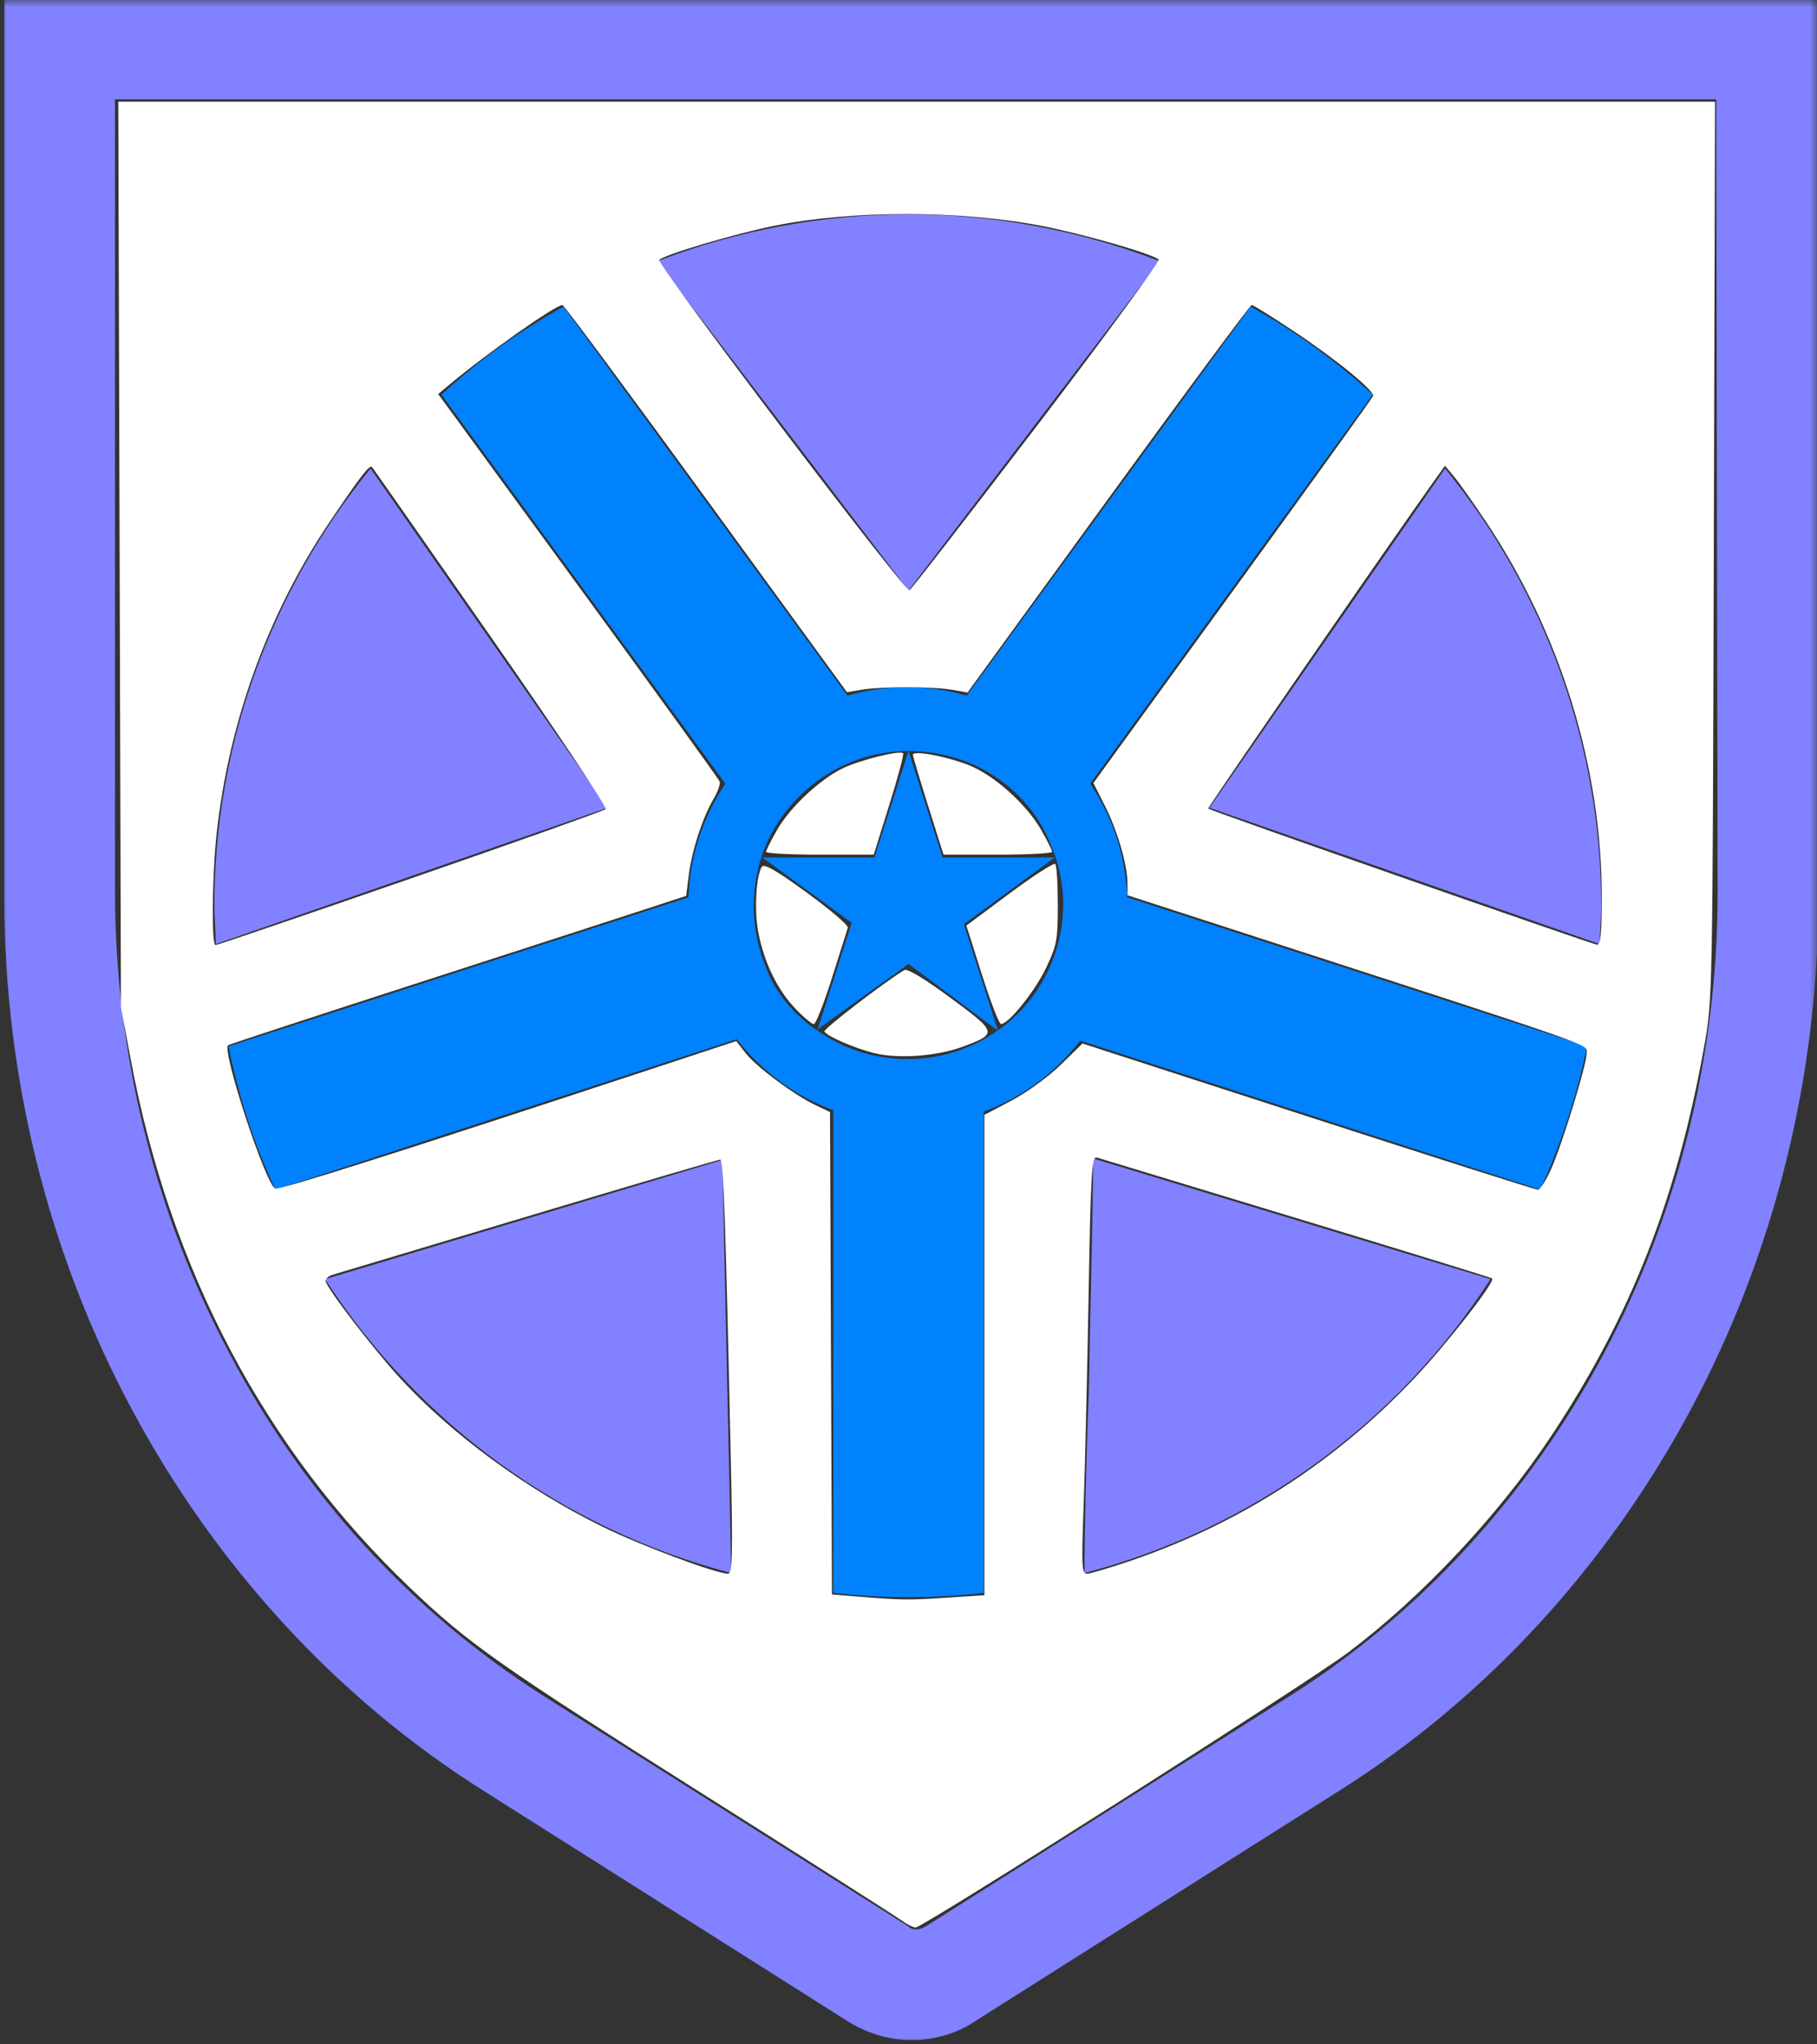
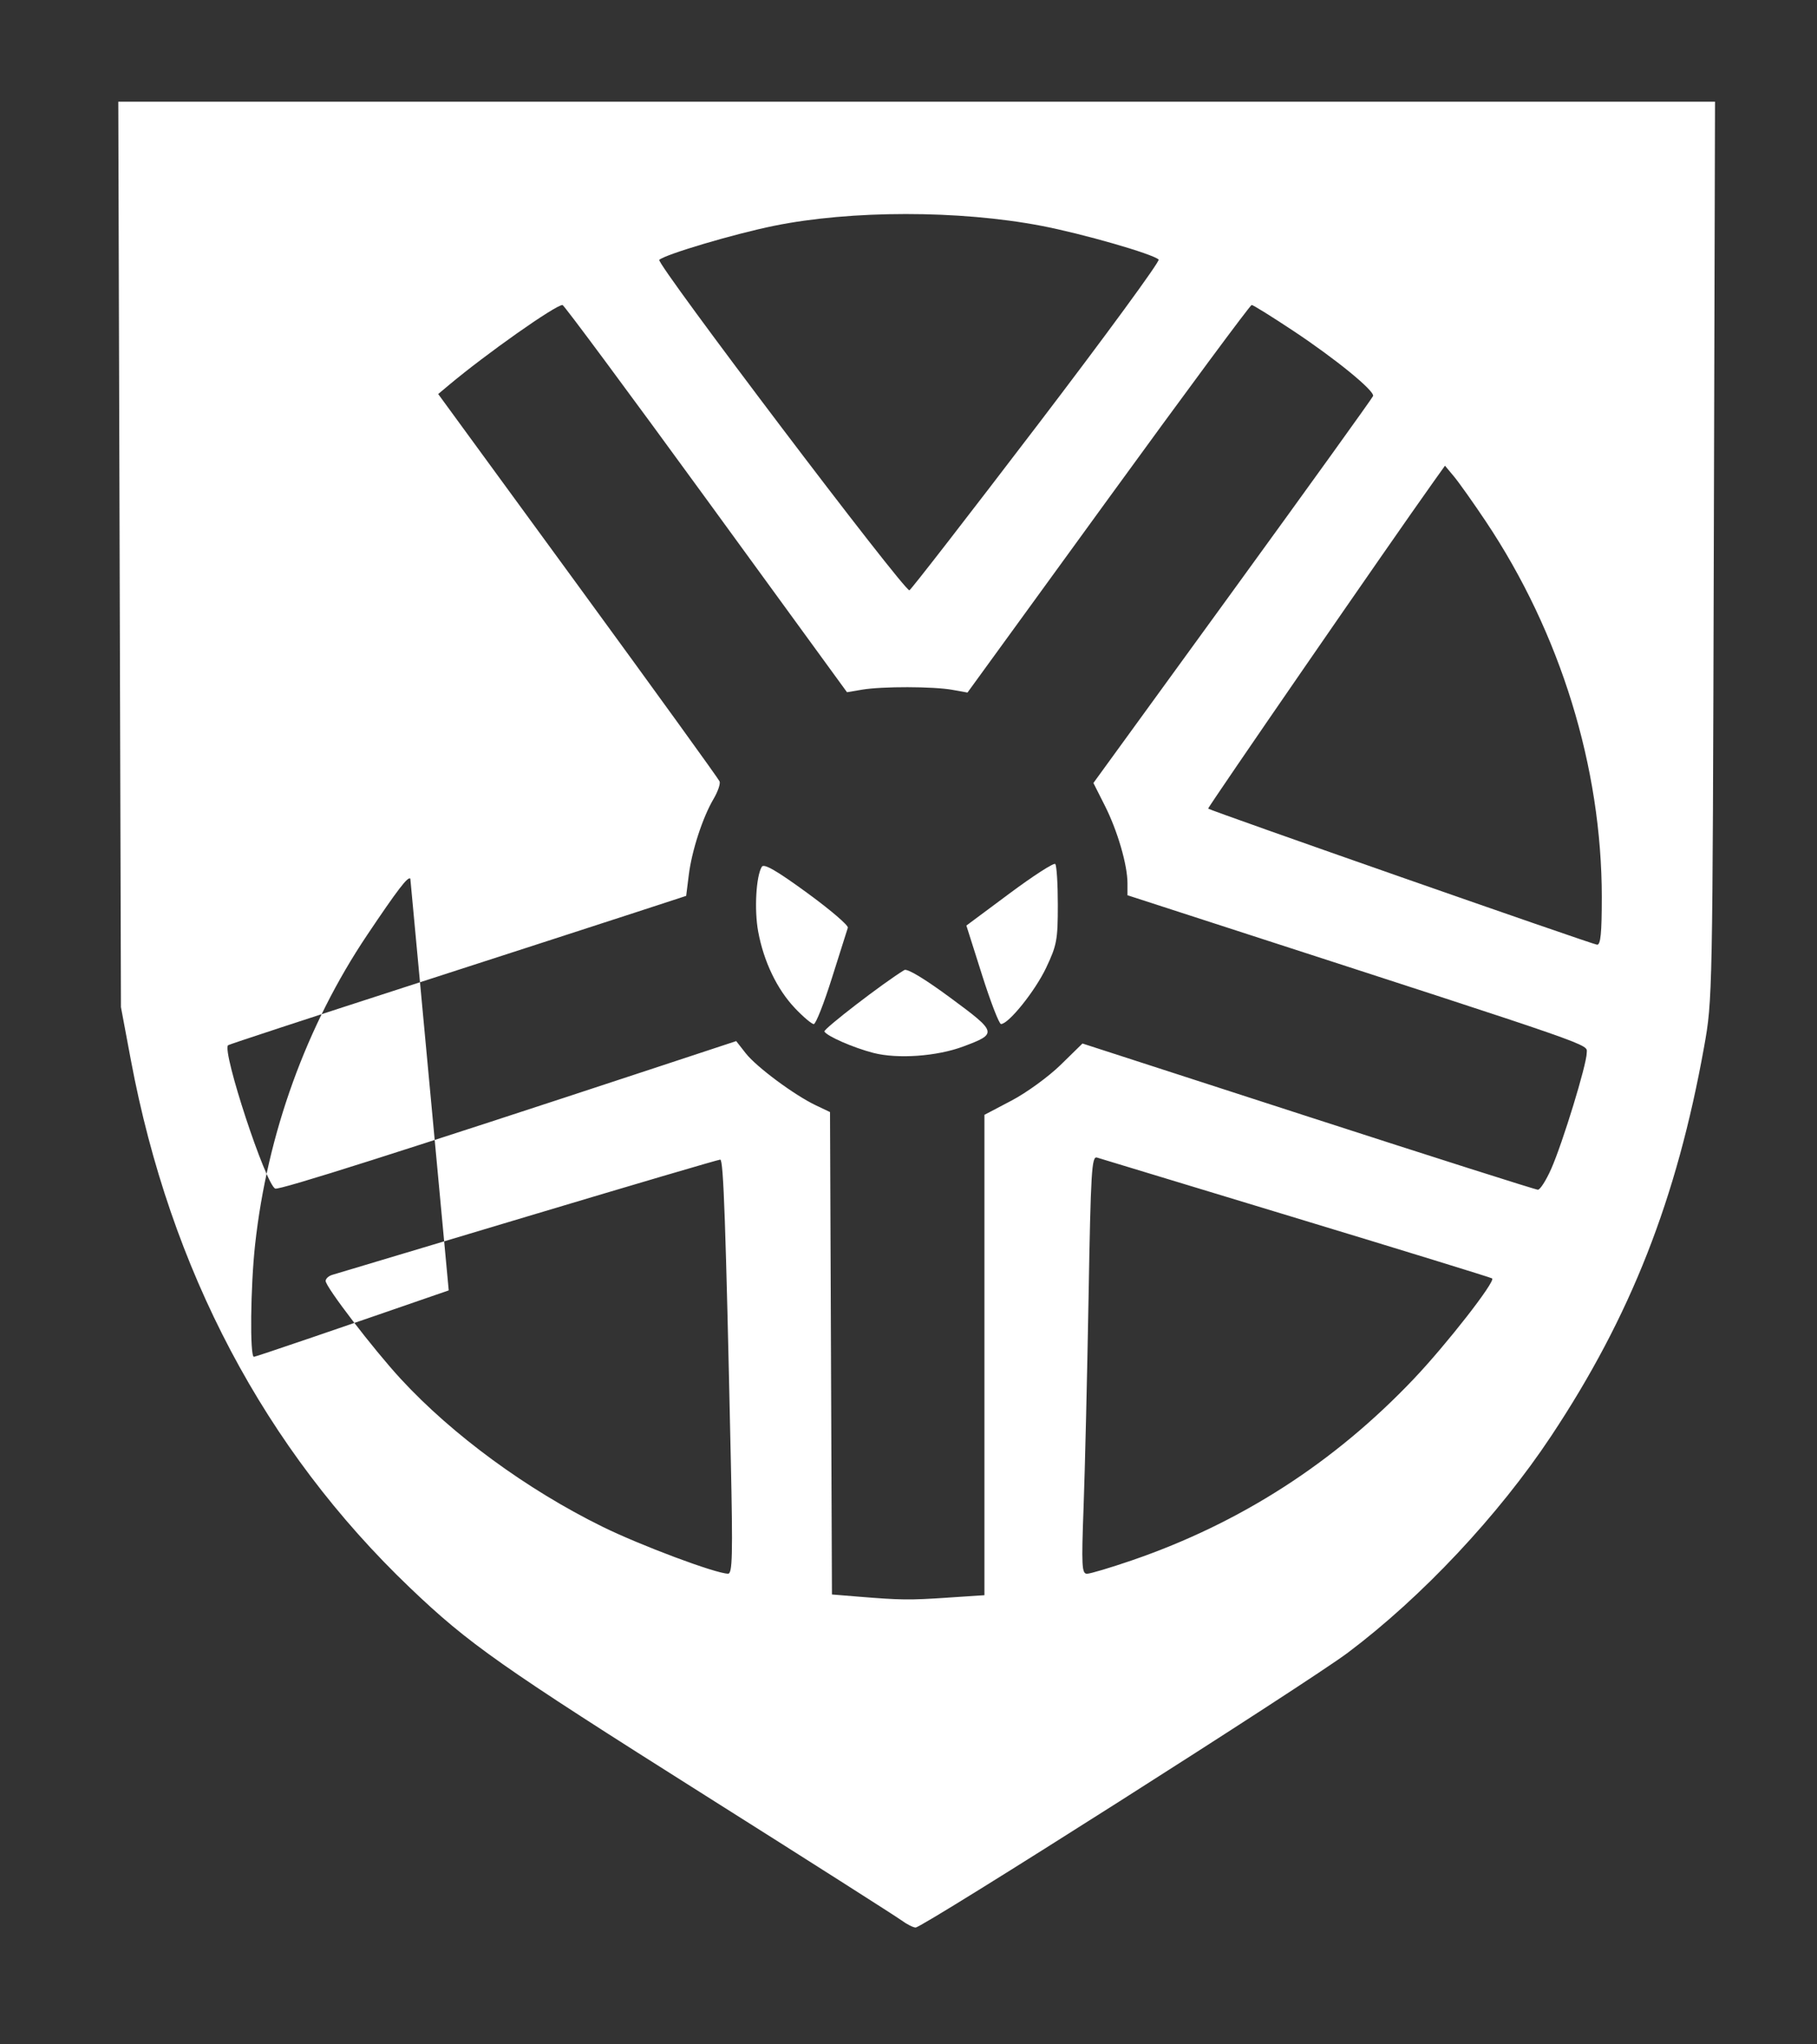
<svg xmlns="http://www.w3.org/2000/svg" xmlns:ns1="http://sodipodi.sourceforge.net/DTD/sodipodi-0.dtd" xmlns:ns2="http://www.inkscape.org/namespaces/inkscape" width="128" height="144" viewBox="0 0 128 144" fill="none" version="1.1" id="svg8" ns1:docname="mobile-logao.svg" ns2:version="1.4.2 (f4327f4, 2025-05-13)">
  <rect x="0" y="0" width="128" height="144" fill="#333333" stroke="none" />
  <defs id="defs8" />
  <ns1:namedview id="namedview8" pagecolor="#ffffff" bordercolor="#000000" borderopacity="0.25" ns2:showpageshadow="2" ns2:pageopacity="0.0" ns2:pagecheckerboard="0" ns2:deskcolor="#d1d1d1" ns2:zoom="3.7708333" ns2:cx="64.044199" ns2:cy="72" ns2:window-width="1366" ns2:window-height="745" ns2:window-x="-8" ns2:window-y="-8" ns2:window-maximized="1" ns2:current-layer="svg8" />
  <mask id="mask0_1777_755" style="mask-type:luminance" maskUnits="userSpaceOnUse" x="0" y="0" width="128" height="144">
-     <path d="M128 0H0V144H128V0Z" fill="white" id="path1" />
-   </mask>
+     </mask>
  <g mask="url(#mask0_1777_755)" id="g8">
    <path fill-rule="evenodd" clip-rule="evenodd" d="M76.802 55.2C78.402 57.6 79.302 60.3 79.402 63.2L111.802 73.7C111.102 77.1 110.002 80.5 108.502 83.8L76.102 73.3C74.302 75.6 72.002 77.3 69.302 78.3V112.2C65.802 112.6 62.202 112.6 58.702 112.2V78.2C56.002 77.2 53.702 75.5 51.902 73.2L19.402 83.8C17.902 80.6 16.802 77.2 16.102 73.7L48.502 63.2C48.602 60.3 49.502 57.6 51.102 55.2L31.102 27.8C33.702 25.4 36.602 23.3 39.702 21.6L59.702 49C62.402 48.2 65.402 48.2 68.102 49L88.102 21.6C91.202 23.3 94.102 25.4 96.702 27.8L76.802 55.2ZM57.902 72.8C59.702 74 61.802 74.6 64.002 74.6C66.902 74.6 69.702 73.4 71.702 71.4C73.702 69.4 74.902 66.6 74.902 63.7C74.902 61.5 74.202 59.5 73.102 57.7C71.902 55.9 70.202 54.5 68.202 53.7C66.202 52.9 64.002 52.7 61.902 53.1C59.802 53.5 57.802 54.6 56.302 56.1C54.802 57.6 53.702 59.5 53.302 61.7C52.902 63.8 53.102 66 53.902 68C54.602 70 56.102 71.7 57.902 72.8ZM67.902 65.1L70.302 72.6L64.002 67.9L57.602 72.5L60.002 65L53.702 60.4H61.602L64.002 52.9L66.402 60.4H74.302L67.902 65.1Z" fill="#0082FF" id="path2" />
    <path fill-rule="evenodd" clip-rule="evenodd" d="M64.001 41.6L81.701 18.4C70.301 14 57.701 14 46.301 18.4L64.001 41.6Z" fill="#8281FF" id="path3" />
    <path fill-rule="evenodd" clip-rule="evenodd" d="M42.802 56.9L15.202 66.5C15.202 65.6 15.102 64.7 15.102 63.8C15.102 52.6 19.002 41.7 26.102 33L42.802 56.9Z" fill="#8281FF" id="path4" />
    <path fill-rule="evenodd" clip-rule="evenodd" d="M22.902 90.099C29.502 100.299 39.702 107.699 51.502 110.799C51.402 103.999 51.002 88.399 50.902 81.699L22.902 90.099Z" fill="#8281FF" id="path5" />
-     <path fill-rule="evenodd" clip-rule="evenodd" d="M105.002 90.1C98.402 100.3 88.202 107.7 76.402 110.8C76.402 107.8 76.502 103.1 76.702 98.1C76.802 91.9 77.002 85.4 77.002 81.6L105.002 90.1Z" fill="#8281FF" id="path6" />
-     <path fill-rule="evenodd" clip-rule="evenodd" d="M112.699 66.5C112.699 65.6 112.799 64.7 112.799 63.8C112.799 52.6 108.899 41.7 101.799 33L85.199 56.9L112.699 66.5Z" fill="#8281FF" id="path7" />
    <path fill-rule="evenodd" clip-rule="evenodd" d="M124.501 -0.301H4.101H0.301V3.499V63.199C0.301 75.899 3.401 88.299 9.301 99.299C15.201 110.299 23.701 119.599 34.001 126.099L59.601 142.299C61.001 143.199 62.601 143.699 64.201 143.699C65.901 143.699 67.501 143.199 68.801 142.299L94.401 126.099C104.701 119.599 113.201 110.299 119.101 99.299C125.001 88.299 128.101 75.799 128.101 63.199V3.499V-0.301H124.501ZM121.001 62.899C121.001 74.299 118.201 85.599 112.901 95.499C107.601 105.399 100.001 113.699 90.801 119.499L65.201 135.699C65.001 135.799 64.801 135.899 64.601 135.899C64.401 135.899 64.201 135.899 64.001 135.699L38.201 119.399C29.101 113.599 21.401 105.299 16.201 95.399C10.901 85.499 8.101 74.199 8.101 62.799V6.999H120.901L121.001 62.899Z" fill="#8281FF" id="path8" />
  </g>
-   <path style="fill:#ffffff;stroke-width:0.265" d="M 63.514,135.271 C 63.149,135.001 56.944,131.051 49.724,126.495 35.239,117.353 33.033,115.802 28.892,111.849 18.662,102.082 11.995,89.477 9.216,74.652 L 8.52,70.939 8.427,39.05 8.333,7.16 H 64.575 120.816 l -0.086,31.624 c -0.086,31.419 -0.09,31.646 -0.681,34.939 -1.927,10.733 -5.176,18.999 -10.788,27.448 -3.708,5.582 -9.101,11.325 -14.31,15.24 -2.82,2.12 -29.957,19.372 -30.451,19.359 -0.178,-0.005 -0.621,-0.23 -0.986,-0.5 z m 3.249,-22.738 2.586,-0.171 V 95.444 78.526 l 1.914,-1.006 c 1.053,-0.553 2.607,-1.684 3.454,-2.512 l 1.539,-1.506 15.898,5.15 c 8.744,2.832 16.027,5.15 16.185,5.15 0.158,0 0.581,-0.664 0.94,-1.476 0.806,-1.823 2.5,-7.357 2.5,-8.167 0,-0.639 1.193,-0.224 -25.657,-8.929 l -6.696,-2.171 v -0.843 c 0,-1.293 -0.702,-3.702 -1.595,-5.47 l -0.805,-1.594 9.817,-13.515 c 5.399,-7.433 9.847,-13.617 9.885,-13.743 0.109,-0.367 -2.626,-2.601 -5.608,-4.581 -1.518,-1.007 -2.843,-1.832 -2.945,-1.832 -0.102,0 -4.649,6.143 -10.103,13.651 l -9.917,13.651 -1.061,-0.192 c -1.337,-0.242 -4.968,-0.249 -6.365,-0.012 l -1.061,0.18 -9.931,-13.638 c -5.462,-7.501 -10.011,-13.638 -10.11,-13.638 -0.499,0 -5.39,3.447 -8.016,5.65 l -0.742,0.622 9.852,13.487 c 5.418,7.418 9.905,13.627 9.971,13.798 0.066,0.171 -0.124,0.724 -0.422,1.229 -0.771,1.307 -1.533,3.644 -1.748,5.361 l -0.184,1.473 -3.617,1.181 c -1.989,0.65 -9.226,2.994 -16.081,5.21 -6.855,2.216 -12.513,4.074 -12.573,4.129 -0.446,0.411 2.659,9.843 3.324,10.098 0.303,0.116 8.917,-2.621 26.694,-8.484 l 5.777,-1.905 0.674,0.861 c 0.754,0.963 3.426,2.946 4.942,3.666 l 0.993,0.472 0.068,16.99 0.068,16.99 1.856,0.152 c 2.994,0.245 3.578,0.252 6.298,0.072 z M 51.482,102.829 C 51.122,86.077 50.967,81.68 50.739,81.68 c -0.13,0 -6.229,1.796 -13.553,3.991 -7.325,2.195 -13.527,4.053 -13.782,4.128 -0.255,0.076 -0.464,0.268 -0.464,0.428 0,0.422 3.368,4.815 5.286,6.894 3.647,3.955 8.882,7.792 14.206,10.413 2.681,1.32 7.98,3.302 8.855,3.313 0.31,0.004 0.341,-1.262 0.196,-8.018 z m 28.249,7.081 c 7.646,-2.624 14.261,-6.881 19.867,-12.787 2.306,-2.429 5.753,-6.848 5.519,-7.074 -0.055,-0.053 -6.246,-1.961 -13.758,-4.239 -7.512,-2.278 -13.847,-4.201 -14.078,-4.273 -0.377,-0.117 -0.439,0.909 -0.597,9.885 -0.097,5.508 -0.254,12.133 -0.35,14.722 -0.154,4.163 -0.126,4.707 0.24,4.707 0.228,0 1.649,-0.424 3.158,-0.941 z M 28.906,61.89 C 36.345,59.313 42.536,57.111 42.665,56.996 42.793,56.882 39.167,51.439 34.607,44.902 30.048,38.365 26.265,32.959 26.201,32.888 c -0.164,-0.182 -0.903,0.783 -3.044,3.974 -4.281,6.382 -7.032,13.983 -7.891,21.802 -0.325,2.962 -0.378,7.897 -0.084,7.906 0.109,0.003 6.285,-2.103 13.724,-4.68 z m 83.934,1.327 c 0,-9.178 -2.912,-18.62 -8.169,-26.487 -0.877,-1.313 -1.884,-2.733 -2.236,-3.157 l -0.642,-0.77 -0.833,1.168 c -2.95,4.133 -15.909,22.926 -15.85,22.985 0.143,0.143 27.074,9.566 27.398,9.587 0.249,0.016 0.331,-0.814 0.331,-3.326 z M 73.052,29.99 c 4.829,-6.332 8.686,-11.601 8.571,-11.708 -0.429,-0.402 -5.375,-1.823 -8.278,-2.378 -5.779,-1.106 -13.396,-1.103 -18.838,0.006 -2.819,0.575 -7.657,2.011 -8.064,2.394 -0.251,0.237 17.285,23.397 17.622,23.274 0.114,-0.041 4.157,-5.256 8.986,-11.588 z" id="path9" />
+   <path style="fill:#ffffff;stroke-width:0.265" d="M 63.514,135.271 C 63.149,135.001 56.944,131.051 49.724,126.495 35.239,117.353 33.033,115.802 28.892,111.849 18.662,102.082 11.995,89.477 9.216,74.652 L 8.52,70.939 8.427,39.05 8.333,7.16 H 64.575 120.816 l -0.086,31.624 c -0.086,31.419 -0.09,31.646 -0.681,34.939 -1.927,10.733 -5.176,18.999 -10.788,27.448 -3.708,5.582 -9.101,11.325 -14.31,15.24 -2.82,2.12 -29.957,19.372 -30.451,19.359 -0.178,-0.005 -0.621,-0.23 -0.986,-0.5 z m 3.249,-22.738 2.586,-0.171 V 95.444 78.526 l 1.914,-1.006 c 1.053,-0.553 2.607,-1.684 3.454,-2.512 l 1.539,-1.506 15.898,5.15 c 8.744,2.832 16.027,5.15 16.185,5.15 0.158,0 0.581,-0.664 0.94,-1.476 0.806,-1.823 2.5,-7.357 2.5,-8.167 0,-0.639 1.193,-0.224 -25.657,-8.929 l -6.696,-2.171 v -0.843 c 0,-1.293 -0.702,-3.702 -1.595,-5.47 l -0.805,-1.594 9.817,-13.515 c 5.399,-7.433 9.847,-13.617 9.885,-13.743 0.109,-0.367 -2.626,-2.601 -5.608,-4.581 -1.518,-1.007 -2.843,-1.832 -2.945,-1.832 -0.102,0 -4.649,6.143 -10.103,13.651 l -9.917,13.651 -1.061,-0.192 c -1.337,-0.242 -4.968,-0.249 -6.365,-0.012 l -1.061,0.18 -9.931,-13.638 c -5.462,-7.501 -10.011,-13.638 -10.11,-13.638 -0.499,0 -5.39,3.447 -8.016,5.65 l -0.742,0.622 9.852,13.487 c 5.418,7.418 9.905,13.627 9.971,13.798 0.066,0.171 -0.124,0.724 -0.422,1.229 -0.771,1.307 -1.533,3.644 -1.748,5.361 l -0.184,1.473 -3.617,1.181 c -1.989,0.65 -9.226,2.994 -16.081,5.21 -6.855,2.216 -12.513,4.074 -12.573,4.129 -0.446,0.411 2.659,9.843 3.324,10.098 0.303,0.116 8.917,-2.621 26.694,-8.484 l 5.777,-1.905 0.674,0.861 c 0.754,0.963 3.426,2.946 4.942,3.666 l 0.993,0.472 0.068,16.99 0.068,16.99 1.856,0.152 c 2.994,0.245 3.578,0.252 6.298,0.072 z M 51.482,102.829 C 51.122,86.077 50.967,81.68 50.739,81.68 c -0.13,0 -6.229,1.796 -13.553,3.991 -7.325,2.195 -13.527,4.053 -13.782,4.128 -0.255,0.076 -0.464,0.268 -0.464,0.428 0,0.422 3.368,4.815 5.286,6.894 3.647,3.955 8.882,7.792 14.206,10.413 2.681,1.32 7.98,3.302 8.855,3.313 0.31,0.004 0.341,-1.262 0.196,-8.018 z m 28.249,7.081 c 7.646,-2.624 14.261,-6.881 19.867,-12.787 2.306,-2.429 5.753,-6.848 5.519,-7.074 -0.055,-0.053 -6.246,-1.961 -13.758,-4.239 -7.512,-2.278 -13.847,-4.201 -14.078,-4.273 -0.377,-0.117 -0.439,0.909 -0.597,9.885 -0.097,5.508 -0.254,12.133 -0.35,14.722 -0.154,4.163 -0.126,4.707 0.24,4.707 0.228,0 1.649,-0.424 3.158,-0.941 z M 28.906,61.89 c -0.164,-0.182 -0.903,0.783 -3.044,3.974 -4.281,6.382 -7.032,13.983 -7.891,21.802 -0.325,2.962 -0.378,7.897 -0.084,7.906 0.109,0.003 6.285,-2.103 13.724,-4.68 z m 83.934,1.327 c 0,-9.178 -2.912,-18.62 -8.169,-26.487 -0.877,-1.313 -1.884,-2.733 -2.236,-3.157 l -0.642,-0.77 -0.833,1.168 c -2.95,4.133 -15.909,22.926 -15.85,22.985 0.143,0.143 27.074,9.566 27.398,9.587 0.249,0.016 0.331,-0.814 0.331,-3.326 z M 73.052,29.99 c 4.829,-6.332 8.686,-11.601 8.571,-11.708 -0.429,-0.402 -5.375,-1.823 -8.278,-2.378 -5.779,-1.106 -13.396,-1.103 -18.838,0.006 -2.819,0.575 -7.657,2.011 -8.064,2.394 -0.251,0.237 17.285,23.397 17.622,23.274 0.114,-0.041 4.157,-5.256 8.986,-11.588 z" id="path9" />
  <path style="fill:#ffffff;stroke-width:0.265" d="m 69.177,68.661 -1.1,-3.467 3.039,-2.26 c 1.671,-1.243 3.121,-2.178 3.221,-2.077 0.1,0.1 0.182,1.396 0.182,2.878 0,2.467 -0.07,2.844 -0.824,4.435 -0.774,1.633 -2.646,3.965 -3.179,3.96 -0.132,-0.001 -0.735,-1.563 -1.34,-3.47 z" id="path10" />
-   <path style="fill:#ffffff;stroke-width:0.265" d="m 65.388,56.777 c -0.593,-1.882 -1.079,-3.509 -1.079,-3.616 0,-0.315 2.193,0.078 3.807,0.682 1.823,0.682 4.152,2.737 5.227,4.611 0.425,0.741 0.774,1.436 0.775,1.546 0.001,0.109 -1.72,0.199 -3.825,0.199 h -3.827 z" id="path11" />
  <path style="fill:#ffffff;stroke-width:0.265" d="m 61.525,74.164 c -1.404,-0.363 -3.239,-1.163 -3.45,-1.504 -0.1,-0.162 4.173,-3.448 5.633,-4.333 0.202,-0.123 1.448,0.629 3.257,1.965 3.295,2.432 3.316,2.514 0.893,3.421 -1.857,0.695 -4.628,0.892 -6.334,0.451 z" id="path12" />
  <path style="fill:#ffffff;stroke-width:0.265" d="m 56.009,71.021 c -1.267,-1.331 -2.207,-3.288 -2.598,-5.402 -0.283,-1.53 -0.15,-3.911 0.256,-4.567 0.15,-0.243 1.034,0.266 3.184,1.834 1.637,1.193 2.931,2.3 2.876,2.46 -0.055,0.16 -0.559,1.752 -1.12,3.539 -0.561,1.787 -1.137,3.249 -1.28,3.249 -0.143,0 -0.736,-0.5 -1.318,-1.112 z" id="path13" />
-   <path style="fill:#ffffff;stroke-width:0.265" d="m 53.969,60 c 0.001,-0.109 0.351,-0.807 0.778,-1.551 0.912,-1.591 3.002,-3.549 4.626,-4.335 1.183,-0.572 4.025,-1.28 4.248,-1.057 0.068,0.068 -0.369,1.703 -0.973,3.633 L 61.55,60.199 h -3.792 c -2.085,0 -3.791,-0.089 -3.789,-0.199 z" id="path14" />
</svg>